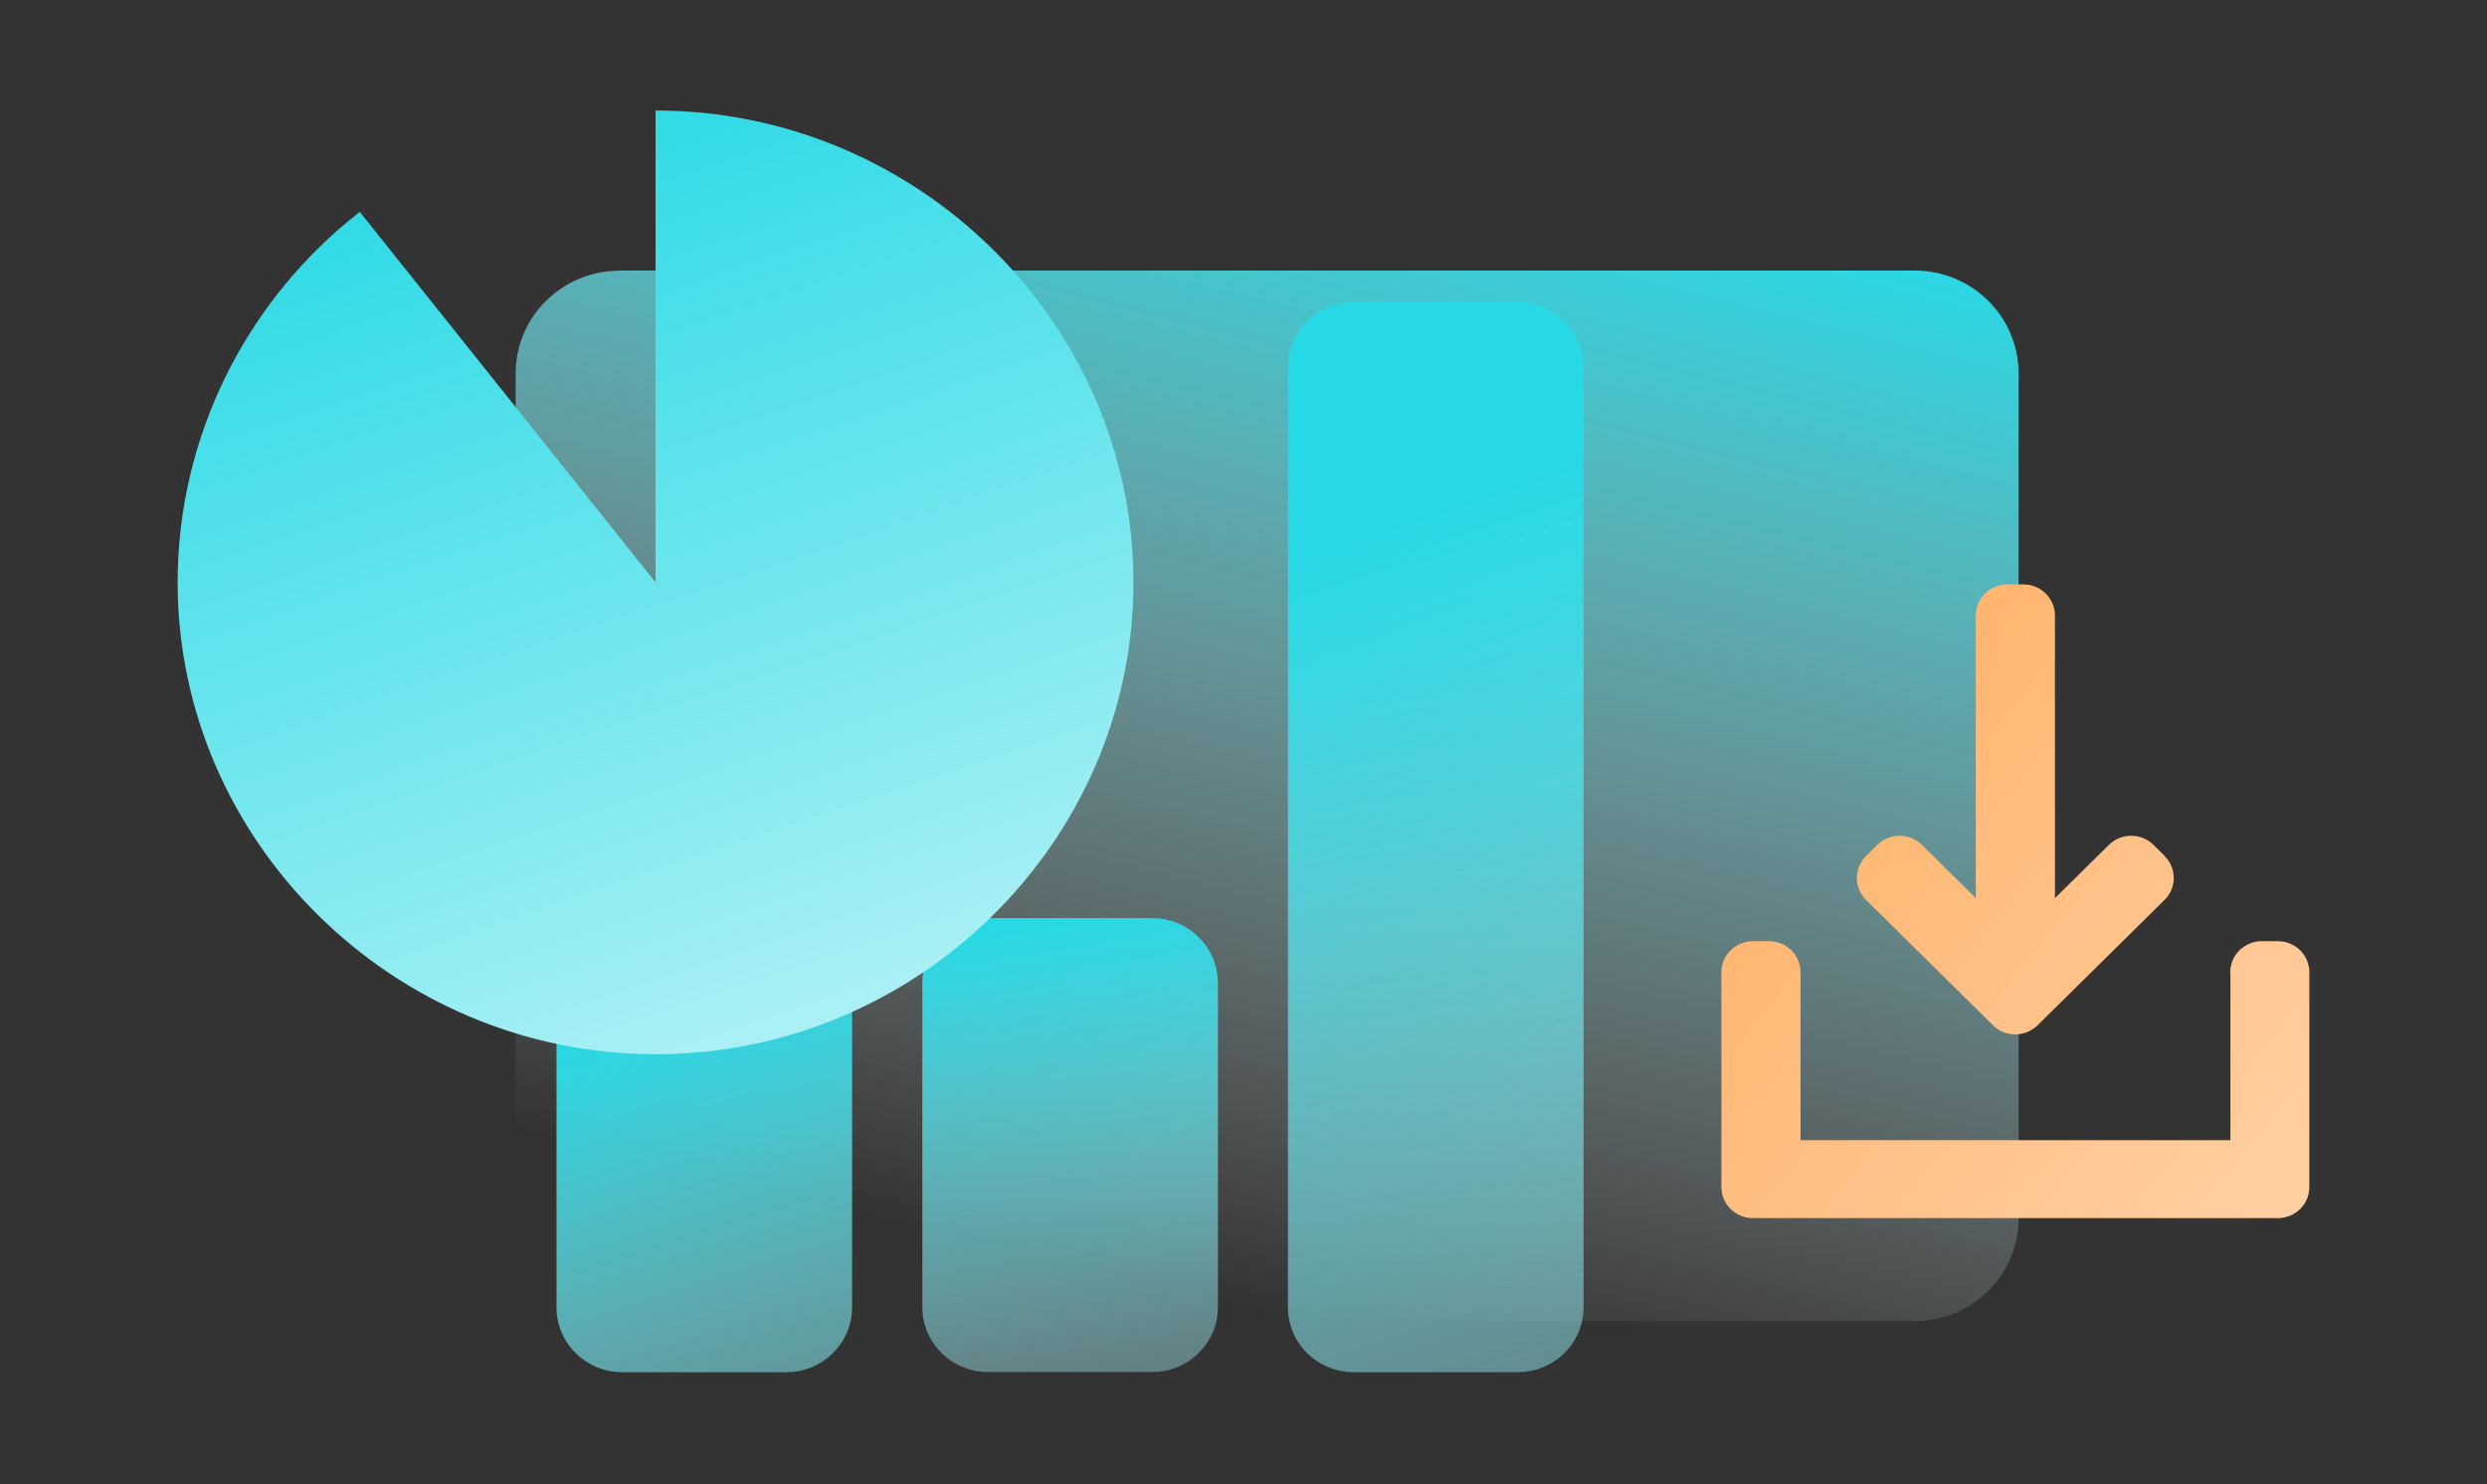
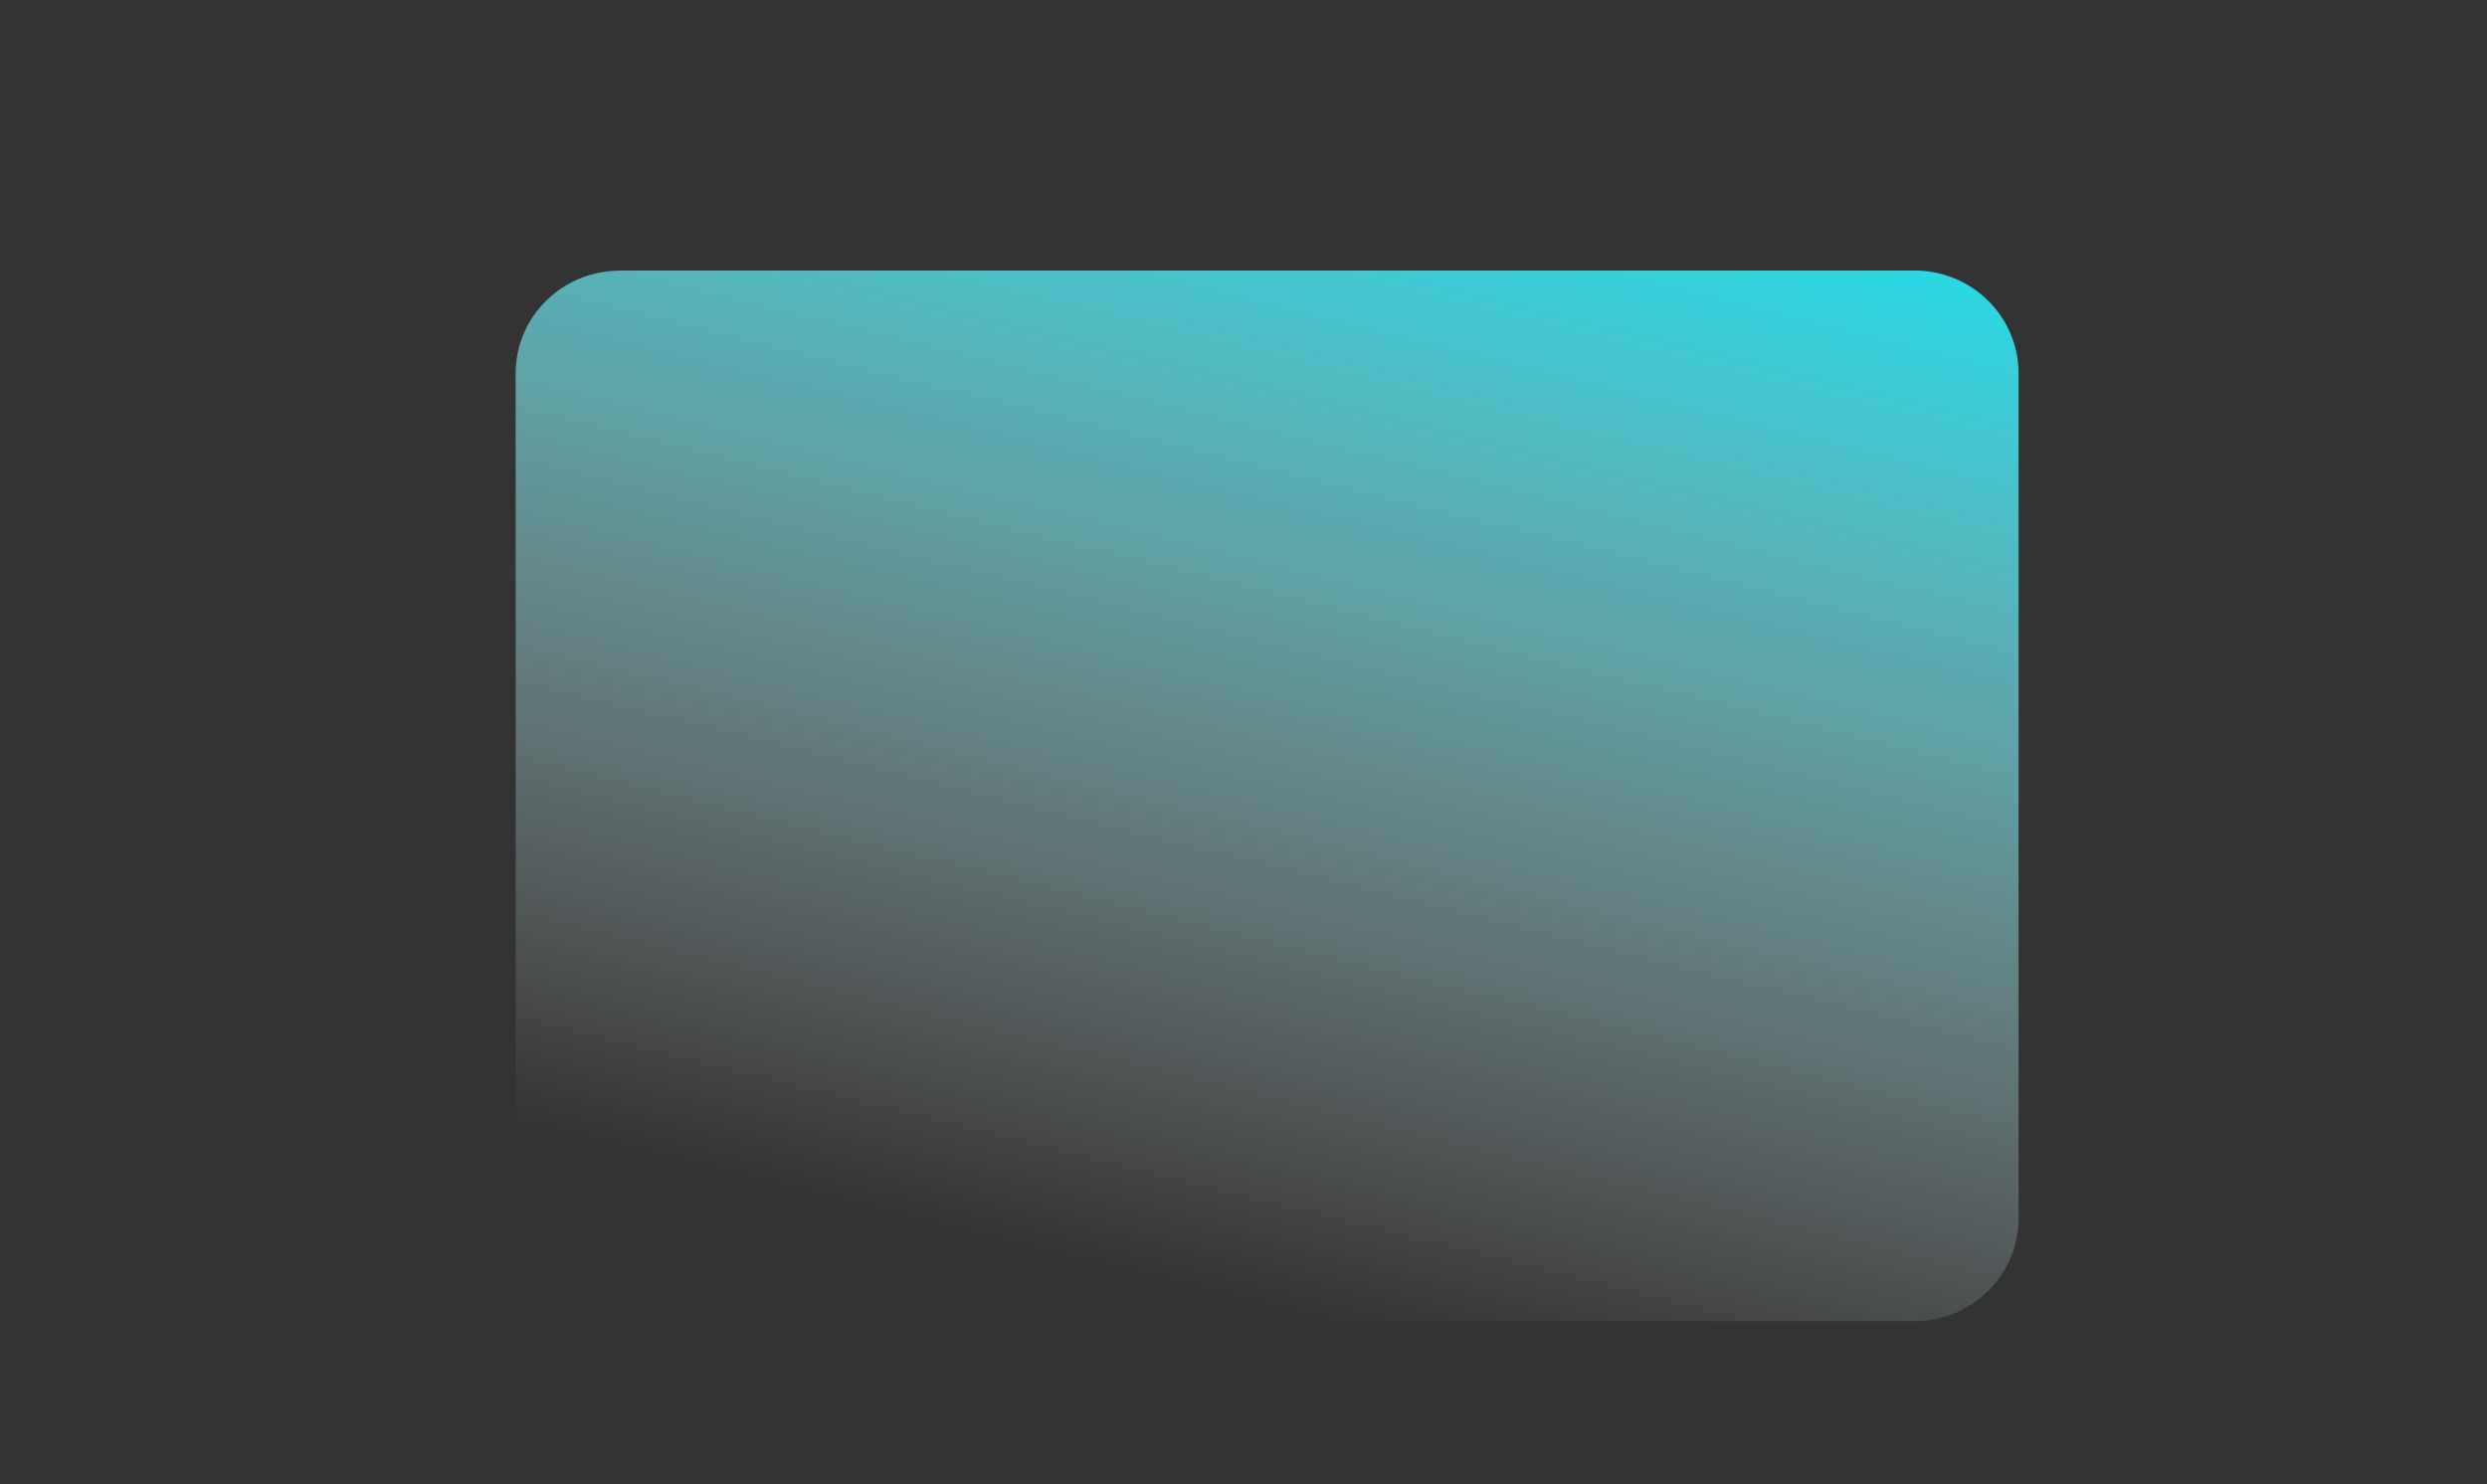
<svg xmlns="http://www.w3.org/2000/svg" width="630" height="376" viewBox="0 0 630 376" fill="none">
  <rect x="0" y="0" width="630" height="376" fill="#333333" stroke="none" />
  <mask id="mask0_9556_11819" style="mask-type:alpha" maskUnits="userSpaceOnUse" x="0" y="0" width="630" height="376">
    <rect width="630" height="376" fill="#D9D9D9" />
  </mask>
  <g mask="url(#mask0_9556_11819)">
    <path d="M156.973 68.537H484.983C499.55 68.537 511.335 80.217 511.335 94.56V308.708C511.335 323.094 499.507 334.731 484.983 334.731H156.973C142.406 334.731 130.621 323.051 130.621 308.708V94.603C130.621 80.217 142.449 68.58 156.973 68.58V68.537Z" fill="url(#paint0_linear_9556_11819)" />
-     <path d="M291.867 232.616H250.295C241.097 232.616 233.641 239.979 233.641 249.063V331.167C233.641 340.25 241.097 347.613 250.295 347.613H291.867C301.066 347.613 308.522 340.25 308.522 331.167V249.063C308.522 239.979 301.066 232.616 291.867 232.616Z" fill="url(#paint1_linear_9556_11819)" />
-     <path d="M384.489 76.524H342.917C333.718 76.524 326.262 83.887 326.262 92.971V331.21C326.262 340.293 333.718 347.656 342.917 347.656H384.489C393.687 347.656 401.143 340.293 401.143 331.21V92.971C401.143 83.887 393.687 76.524 384.489 76.524Z" fill="url(#paint2_linear_9556_11819)" />
-     <path d="M199.199 166.916H157.628C148.429 166.916 140.973 174.279 140.973 183.362V331.21C140.973 340.293 148.429 347.656 157.628 347.656H199.199C208.398 347.656 215.854 340.293 215.854 331.21V183.362C215.854 174.279 208.398 166.916 199.199 166.916Z" fill="url(#paint3_linear_9556_11819)" />
-     <path d="M166.063 147.549V28C232.465 28 287.126 81.977 287.126 147.549C287.126 213.121 232.465 267.098 166.063 267.098C99.661 267.098 45 213.121 45 147.549C45 110.963 62.046 76.352 91.138 53.679L166.063 147.549Z" fill="url(#paint4_linear_9556_11819)" />
-     <path d="M564.996 246.358V288.87H456.109V246.358C456.109 241.978 452.543 238.456 448.108 238.456H444.064C439.628 238.456 436.062 241.978 436.062 246.358V300.721C436.062 305.101 439.628 308.623 444.064 308.623H576.998C581.434 308.623 585 305.101 585 300.721V246.358C585 241.978 581.434 238.456 576.998 238.456H572.954C568.519 238.456 564.953 241.978 564.953 246.358H564.996ZM548.341 216.857L545.515 214.066C542.384 210.974 537.34 210.974 534.209 214.066L520.554 227.549V155.966C520.554 151.586 516.989 148.065 512.553 148.065H508.509C504.073 148.065 500.508 151.586 500.508 155.966V227.549L486.853 214.066C483.722 210.974 478.678 210.974 475.547 214.066L472.721 216.857C469.59 219.949 469.59 224.93 472.721 228.022L504.856 259.755C507.987 262.847 513.031 262.847 516.162 259.755L548.298 228.022C551.429 224.93 551.429 219.949 548.298 216.857H548.341Z" fill="url(#paint5_linear_9556_11819)" />
  </g>
  <defs>
    <linearGradient id="paint0_linear_9556_11819" x1="308.757" y1="20.43" x2="237.042" y2="311.495" gradientUnits="userSpaceOnUse">
      <stop stop-color="#27D9E5" />
      <stop offset="1" stop-color="white" stop-opacity="0" />
    </linearGradient>
    <linearGradient id="paint1_linear_9556_11819" x1="264.502" y1="233" x2="294.502" y2="428.5" gradientUnits="userSpaceOnUse">
      <stop stop-color="#27D9E5" />
      <stop offset="1" stop-color="white" stop-opacity="0" />
    </linearGradient>
    <linearGradient id="paint2_linear_9556_11819" x1="313.5" y1="145.5" x2="448.5" y2="542.5" gradientUnits="userSpaceOnUse">
      <stop stop-color="#27D9E5" />
      <stop offset="1" stop-color="white" stop-opacity="0" />
    </linearGradient>
    <linearGradient id="paint3_linear_9556_11819" x1="164.501" y1="257" x2="231.068" y2="465.45" gradientUnits="userSpaceOnUse">
      <stop stop-color="#27D9E5" />
      <stop offset="1" stop-color="white" stop-opacity="0" />
    </linearGradient>
    <linearGradient id="paint4_linear_9556_11819" x1="63" y1="46.5" x2="193.596" y2="433.359" gradientUnits="userSpaceOnUse">
      <stop stop-color="#27D9E5" />
      <stop offset="1" stop-color="white" />
    </linearGradient>
    <linearGradient id="paint5_linear_9556_11819" x1="457" y1="202" x2="668.591" y2="375.417" gradientUnits="userSpaceOnUse">
      <stop stop-color="#FFB56F" />
      <stop offset="1" stop-color="#FFE2C8" />
    </linearGradient>
  </defs>
</svg>